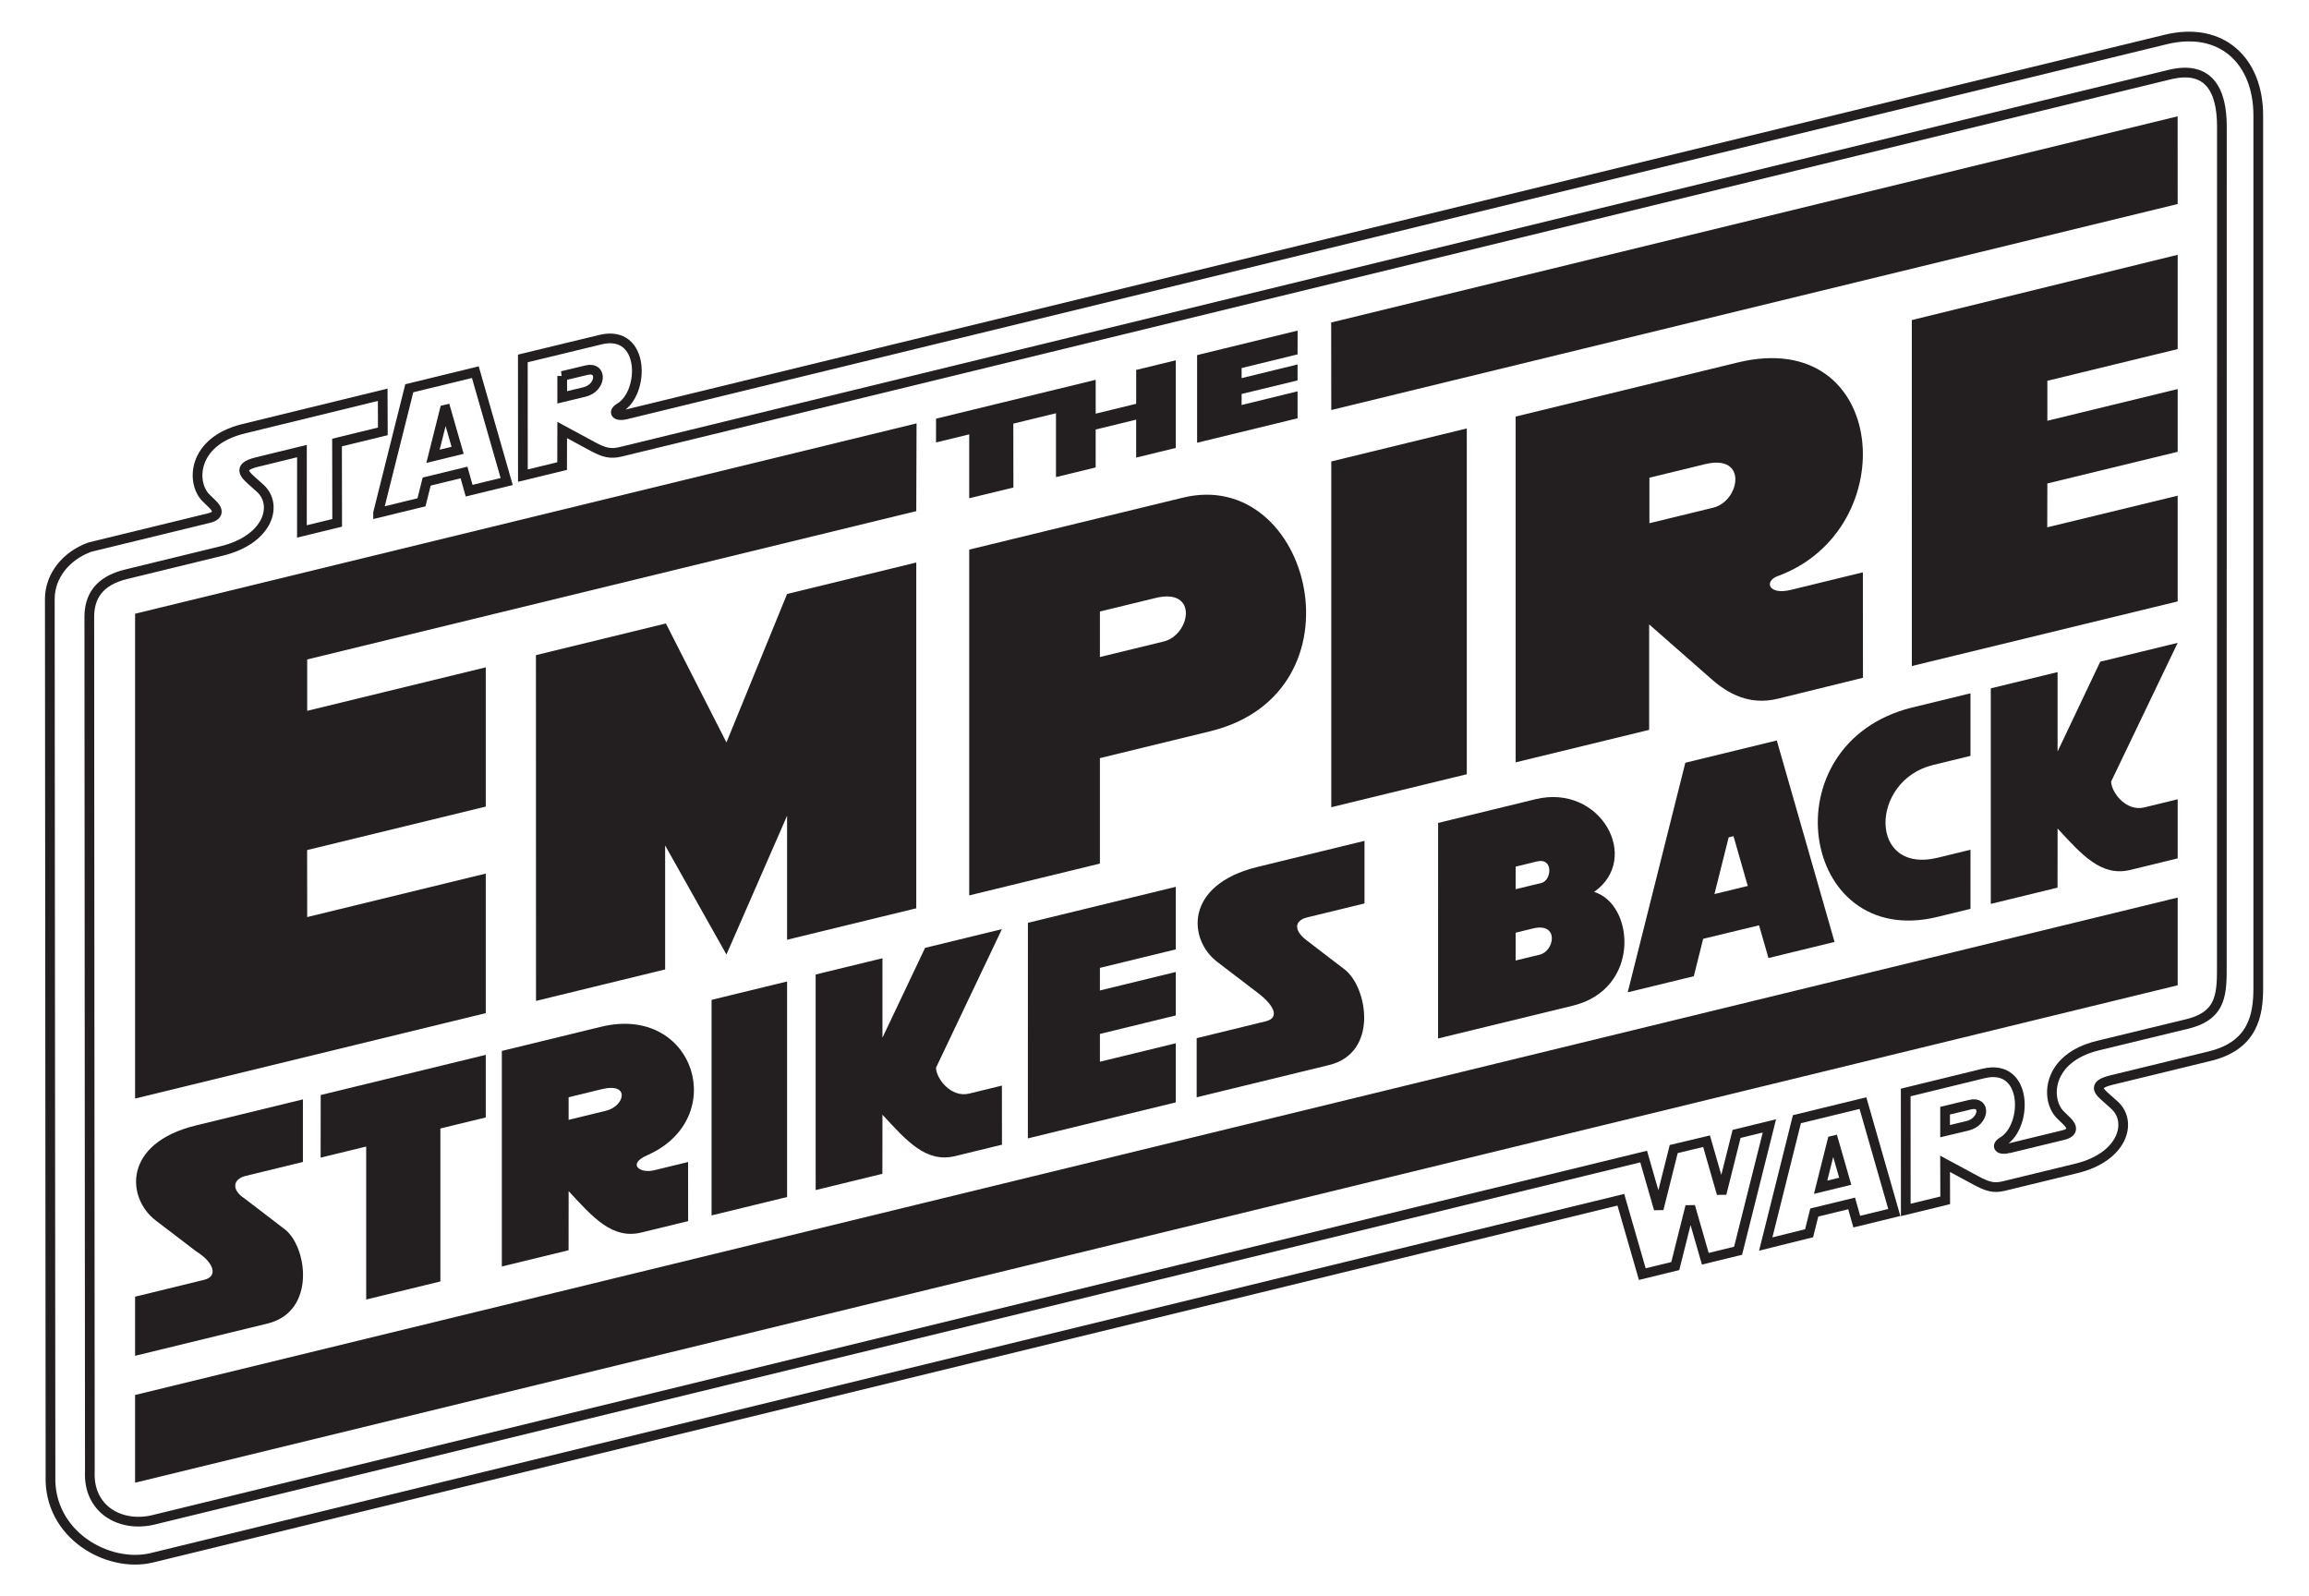
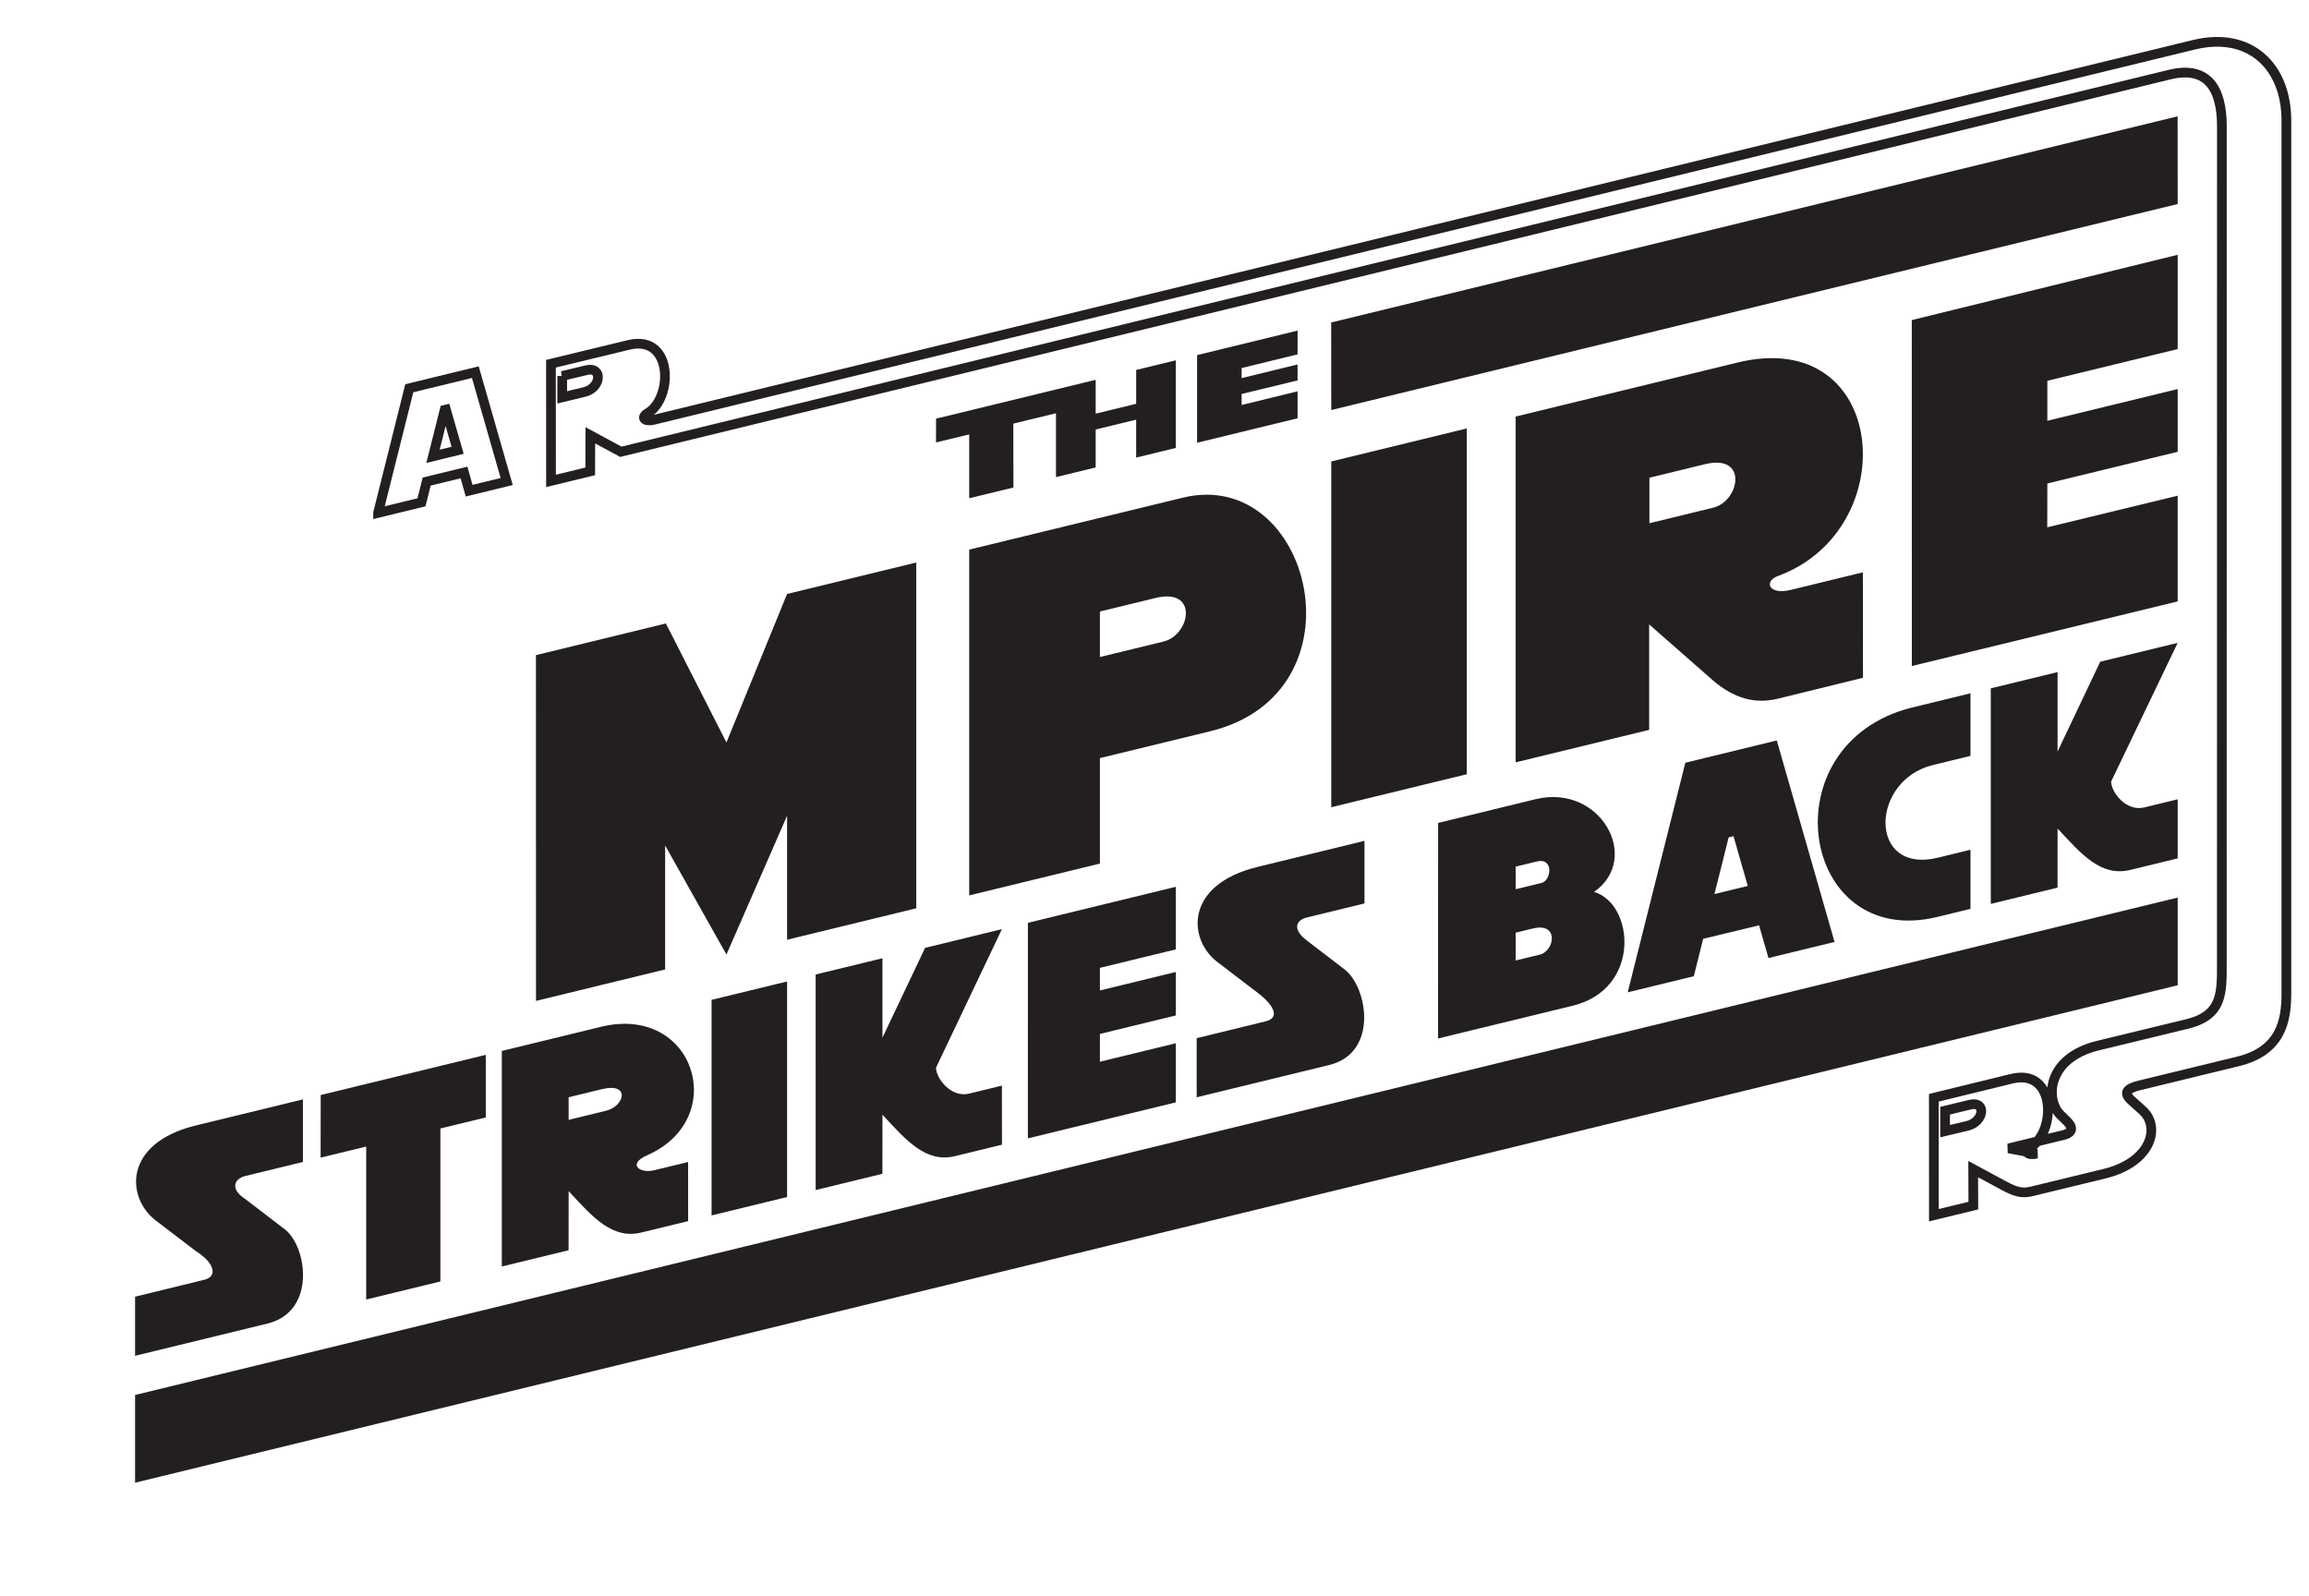
<svg xmlns="http://www.w3.org/2000/svg" width="220.651" height="152.484">
-   <path d="m758.149 1373.87 7.986 34.17-137.31-.93c-51.084-.34-61.196-39.09-50.154-56.41l4.598-7.22c3.982-6.24 3.868-11.98-6.546-12.04l-117.579-.74c-23.993-2.85-43.359-17.87-48.605-39.23L217.177 473.151c-14.895-54.581 33.145-98.611 75.749-98.825l1450.014 9.065 3.57-74.105 32.54.209 27.15 52.341 2.48-52.159 32.34.204 56.82 109.536-32.38-.206-27.15-52.344-2.48 52.163-32.34-.034-27.24-52.516-2.48 52.159-1471.129-9.27c-32.431.381-57.662 24.738-47.803 59.062l188.565 797.579c4.356 17.83 16.1 31.32 44.103 31.36l93.98.59c46.067.29 63.212 30.6 49.573 50.17l-4.44 6.37c-5.829 8.35-13.855 18.45 6.974 18.58l44.761.29-17.797-74.94 34.777.22 17.628 74.93 45.187.29z" style="fill:none;stroke:#231f20;stroke-width:9.302;stroke-linecap:butt;stroke-linejoin:miter;stroke-miterlimit:2.613;stroke-opacity:1;stroke-dasharray:none" transform="matrix(.097 -.023 -.023 -.097 -5.358 191.925)" />
-   <path d="m157.824 585.42-33.51 8.16v-46.328l74.677-18.19-.027 8.385-58.204 14.174v4.91l17.064-4.156v13.307l-17.071 4.154.007 6.403 17.064-4.156v13.337" style="fill:#231f20;fill-opacity:1;fill-rule:evenodd;stroke:none" transform="translate(-111.404 -488.604)" />
  <path d="m162.626 584.25-.007-33.042 12.417-3.025 5.788 11.37 5.794-14.19 12.346-3.006v33.044l-12.346 3.007v-11.851l-5.794 13.262-5.86-10.425v11.851l-12.338 3.006M200.855 528.612l-.004 2.272 3.172-.771v6.102l4.224-1.024-.009-6.105 4.077-.992v6.102l3.793-.924v-3.625l3.87-.942v3.625l3.784-.921v-8.375l-3.783.921v3.236l-3.87.942v-3.235l-15.254 3.714M225.801 522.537v8.375l9.6-2.335v-2.58l-5.346 1.31v-1.056l5.346-1.294v-1.525l-5.346 1.304v-.962l5.346-1.306.004-2.272-9.603 2.341M238.622 532.7l12.95-3.154v33.044l-12.95 3.154V532.7M294.1 519.19l25.406-6.238v9.01l-12.454 3.031v3.82l12.454-3.031v5.995l-12.454 3.026-.01 4.19 12.463-3.022v10.103l-25.402 6.175-.004-33.06M238.622 527.786l-.009-8.365L319.5 499.72l.005 8.38-80.883 19.687M124.313 612.517v5.647l12.659-3.083c4.758-1.158 3.779-7.608 1.479-9.133l-3.65-2.796c-1.333-.85-1.13-1.884.066-2.175l5.484-1.336v-5.98l-10.215 2.487c-7.028 1.712-6.646 6.944-3.857 9.079l3.885 2.967c1.595.973 2.173 2.368.743 2.712l-6.594 1.61M146.397 612.787l7.091-1.727v-14.618l4.336-1.056v-5.98l-15.773 3.84-.008 5.983 4.354-1.06v14.618M179.402 584.151l7.216-1.757v20.598l-7.215 1.757v-20.598M223.763 593.947v-5.648l-7.25 1.765v-2.657l7.25-1.766v-4.153l-7.25 1.766v-2.16l7.25-1.765v-5.98l-14.13 3.44-.005 20.6 14.134-3.442M299.705 554.856l-5.605 1.365c-13.783 3.441-10.71 23.206 2.439 20.004l3.166-.771.001-5.649-3.11.758c-6.684 1.628-6.517-7.383-.477-8.854l3.586-.874v-5.98M319.506 574.377v8.381l-195.193 47.533v-8.382l195.193-47.532M189.35 602.327l-.002-20.598 6.384-1.554v7.592l4.074-8.585 7.341-1.787-6.296 13.237c0 .99 1.398 2.906 3.172 2.474l3.125-.761.005 5.646-4.47 1.089c-2.79.68-4.64-1.46-6.95-3.955l-.007 5.649-6.377 1.553M225.76 587.812v5.649l12.658-3.083c4.758-1.159 3.671-7.455 1.48-9.134l-3.65-2.796c-1.255-.96-1.132-1.884.065-2.175l5.484-1.336v-5.98l-10.214 2.488c-7.028 1.711-6.65 6.946-3.857 9.078l3.884 2.967c1.485 1.134 2.172 2.363.742 2.712l-6.592 1.61M301.646 574.98v-20.597l6.383-1.554v7.592l4.075-8.584 7.402-1.803-6.358 13.252c0 .99 1.398 2.906 3.172 2.474l3.186-.776v5.648l-4.525 1.101c-2.79.68-4.64-1.46-6.951-3.954l-.005 5.649-6.379 1.553" style="fill:#231f20;fill-opacity:1;fill-rule:evenodd;stroke:none" transform="translate(-111.404 -488.604)" />
  <path d="m823.728 1339.67-24.286-.15 21.148 40.77h1.209l1.929-40.62zm-88.03-40.77 56.668 109.34 65.158.41 5.064-108.95-37.053-.23-.761 18.1-36.83-.22-9.427-18.19-42.819-.26z" style="fill:none;stroke:#231f20;stroke-width:9.302;stroke-linecap:butt;stroke-linejoin:miter;stroke-miterlimit:2.613;stroke-opacity:1;stroke-dasharray:none" transform="matrix(.097 -.023 -.023 -.097 -5.358 191.925)" />
-   <path d="M297.279 594.743v1.955l2.134-.509c1.618-.386 1.81-2.398.271-2.027l-2.405.58zm-132.15-70.21v2.042l2.124-.512c1.617-.389 1.753-2.457.213-2.089l-2.338.559zm138.218 73.81 5.222-1.268c1.01-.246.888-.806.36-1.322l-.613-.595c-1.467-1.43-1.377-5.434 3.572-6.635l8.511-2.064c3.452-.837 3.326-3.046 3.327-5.89l.005-79.887c0-3.539-1.307-5.846-4.998-4.947L170.73 531.776c-.967.236-1.596.086-2.687-.505l-2.914-1.576-.009 3.447-3.748.912-.005-11.197 7.426-1.798c4.27-1.034 4.25 5.078 1.832 6.51-.724.43-.325.865.563.65l147.177-35.841c5.366-1.307 8.842 2.069 8.842 7.248v83.389c0 2.586-.485 5.504-4.627 6.513l-9.424 2.294c-2.016.491-1.032 1.187-.275 1.865l.577.517c1.771 1.588.835 4.968-3.627 6.052l-6.951 1.69c-.968.235-1.585.04-2.677-.55l-2.924-1.577.012 3.488-3.769.918-.005-11.223 7.436-1.818c4.266-1.044 4.249 5.079 1.832 6.51-.724.43-.326.865.562.649z" style="fill:none;stroke:#231f20;stroke-width:.928;stroke-linecap:butt;stroke-linejoin:miter;stroke-miterlimit:2.613;stroke-opacity:1;stroke-dasharray:none" transform="translate(-111.404 -488.604)" />
-   <path d="m1956.34 351.019-24.29-.155 21.15 40.769 1.21.005 1.93-40.619zm-88.04-40.963 56.68 109.532 65.15.409 5.06-108.956-37.04-.231-.76 18.109-36.84-.228-9.43-18.185-42.82-.45z" style="fill:none;stroke:#231f20;stroke-width:9.302;stroke-linecap:butt;stroke-linejoin:miter;stroke-miterlimit:2.613;stroke-opacity:1;stroke-dasharray:none" transform="matrix(.097 -.023 -.023 -.097 -5.358 191.925)" />
+   <path d="M297.279 594.743v1.955l2.134-.509c1.618-.386 1.81-2.398.271-2.027l-2.405.58zm-132.15-70.21v2.042l2.124-.512c1.617-.389 1.753-2.457.213-2.089l-2.338.559zm138.218 73.81 5.222-1.268c1.01-.246.888-.806.36-1.322l-.613-.595c-1.467-1.43-1.377-5.434 3.572-6.635l8.511-2.064c3.452-.837 3.326-3.046 3.327-5.89l.005-79.887c0-3.539-1.307-5.846-4.998-4.947L170.73 531.776l-2.914-1.576-.009 3.447-3.748.912-.005-11.197 7.426-1.798c4.27-1.034 4.25 5.078 1.832 6.51-.724.43-.325.865.563.65l147.177-35.841c5.366-1.307 8.842 2.069 8.842 7.248v83.389c0 2.586-.485 5.504-4.627 6.513l-9.424 2.294c-2.016.491-1.032 1.187-.275 1.865l.577.517c1.771 1.588.835 4.968-3.627 6.052l-6.951 1.69c-.968.235-1.585.04-2.677-.55l-2.924-1.577.012 3.488-3.769.918-.005-11.223 7.436-1.818c4.266-1.044 4.249 5.079 1.832 6.51-.724.43-.326.865.562.649z" style="fill:none;stroke:#231f20;stroke-width:.928;stroke-linecap:butt;stroke-linejoin:miter;stroke-miterlimit:2.613;stroke-opacity:1;stroke-dasharray:none" transform="translate(-111.404 -488.604)" />
  <path d="M204.023 574.17v-33.045l20.424-4.965c12.286-2.988 17.67 18.655 2.591 22.327l-10.525 2.563v10.078l-12.49 3.041zm12.49-27.13v4.35l6.096-1.484c2.541-.618 3.369-5.169-.776-4.16l-5.32 1.295M269.023 534.255v4.349l6.095-1.485c2.541-.618 3.37-5.169-.775-4.16l-5.32 1.296zm-12.781 27.198V528.41l21.205-5.163c14.406-3.509 15.973 15.959 3.842 20.407-1.338.491-.89 1.84 1.236 1.322l6.897-1.68.01 10.076-8.12 1.997c-2.706.665-4.745-.454-6.354-1.867l-5.96-5.232v10.079l-12.755 3.105M275.237 574.041l3.186-.776-1.363-4.755-.462.112-1.361 5.42zm-8.286 9.389 5.506-21.939 8.74-2.128 5.52 19.254-6.315 1.537-.9-3.126-5.342 1.29-.893 3.574-6.316 1.538M256.242 580.39v-2.658l1.64-.4c2.544-.62 2.08 2.152.67 2.496l-2.31.562zm0-8.97 2.015-.491c1.647-.401 1.408 1.816.455 2.049l-2.47.6v-2.158zm-7.41-4.176-.004 20.598 12.87-3.133c6.562-1.598 5.887-9.74 2.035-10.87 4.566-3.196.621-10.375-5.59-8.863l-9.311 2.268M165.743 593.457l3.159-.769c2.773-.675 2.202 1.624.414 2.059l-3.573.87v-2.16zm-6.383 16.173v-20.598l9.48-2.309c8.953-2.18 12.363 8.774 4.414 12.275-1.944.857-.7 1.764.631 1.442l3.274-.793.005 5.647-4.47 1.089c-2.79.68-4.64-1.46-6.95-3.955l-.006 5.649-6.378 1.553" style="fill:#231f20;fill-opacity:1;fill-rule:evenodd;stroke:none" transform="translate(-111.404 -488.604)" />
</svg>